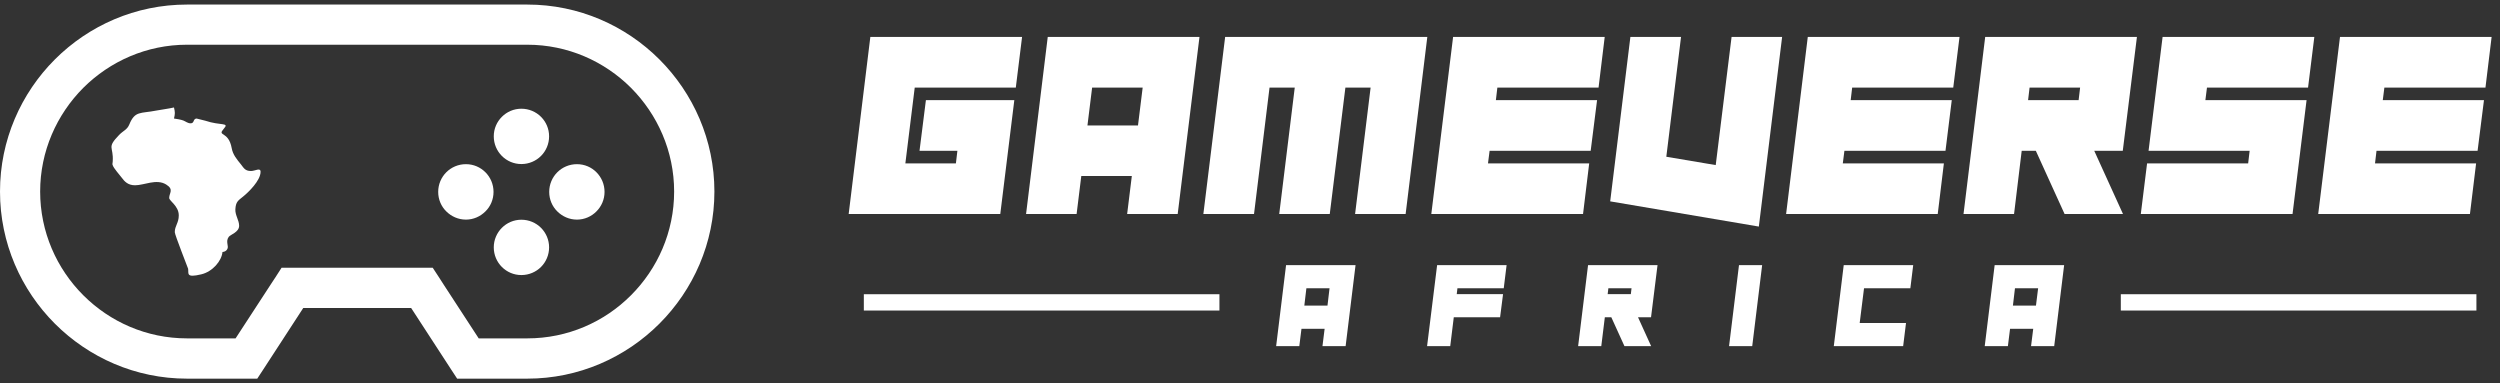
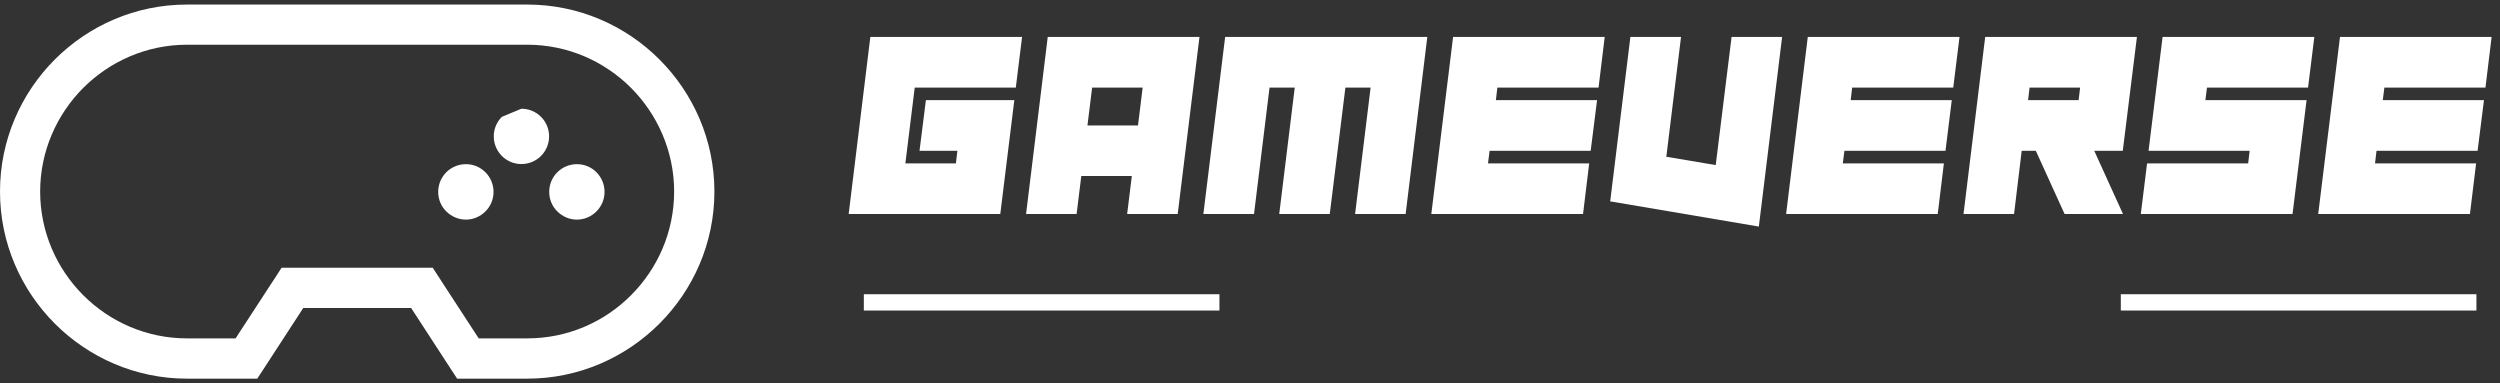
<svg xmlns="http://www.w3.org/2000/svg" width="274" height="42" viewBox="0 0 274 42" fill="none">
  <rect x="0" y="0" width="274" height="42" fill="#333333" stroke="none" />
  <path d="M20.494 0.5H57.793C63.432 0.5 68.558 2.801 72.272 6.514C75.986 10.228 78.299 15.354 78.299 20.994C78.299 26.633 75.986 31.759 72.272 35.473C68.558 39.187 63.432 41.5 57.793 41.5H51.278H50.103L49.44 40.487L45.064 33.76H33.235L28.859 40.487L28.196 41.5H27.008H20.494C14.854 41.5 9.728 39.187 6.014 35.473C2.301 31.759 0 26.633 0 20.994C0 15.354 2.301 10.228 6.014 6.514C9.728 2.801 14.854 0.5 20.494 0.5ZM57.793 4.901H20.494C16.08 4.901 12.054 6.714 9.128 9.628C6.214 12.554 4.401 16.58 4.401 20.994C4.401 25.42 6.214 29.446 9.128 32.36C12.054 35.286 16.08 37.086 20.494 37.086H25.82L29.609 31.272L30.209 30.359L30.859 29.346H32.047H33.148H45.151H46.252H47.427L48.09 30.359L48.677 31.272L52.466 37.086H57.793C62.219 37.086 66.245 35.286 69.159 32.36C72.072 29.446 73.885 25.42 73.885 20.994C73.885 16.58 72.072 12.554 69.159 9.628C66.245 6.714 62.219 4.901 57.793 4.901Z" fill="white" />
-   <path fill-rule="evenodd" clip-rule="evenodd" d="M14.805 20.306C15.805 20.306 17.143 19.568 18.206 20.218C19.094 20.769 18.544 21.131 18.544 21.694C18.544 22.019 19.594 22.569 19.594 23.607C19.594 24.445 19.156 24.745 19.156 25.445C19.156 25.733 20.594 29.359 20.619 29.459C20.694 29.984 20.357 30.471 22.045 30.071C23.295 29.784 24.295 28.596 24.383 27.621C24.645 27.596 24.821 27.483 24.921 27.283C25.096 26.933 24.695 26.483 25.071 25.958C25.258 25.708 26.209 25.445 26.209 24.745C26.209 24.132 25.758 23.582 25.796 22.932C25.846 22.094 26.108 21.981 26.659 21.531C27.234 21.069 28.559 19.781 28.559 18.831C28.559 18.33 27.959 18.743 27.509 18.743C26.846 18.743 26.709 18.393 26.409 18.018C25.971 17.48 25.521 16.955 25.396 16.242C25.046 14.292 23.745 14.992 24.533 14.104C25.171 13.391 24.208 13.804 22.495 13.229L21.545 12.991C21.132 13.016 21.332 13.516 20.894 13.516C20.569 13.516 20.369 13.316 20.082 13.204C19.844 13.116 19.331 13.016 19.069 12.991C19.194 12.441 19.194 12.329 19.069 11.778C18.469 11.916 17.743 12.003 17.143 12.116C15.38 12.466 14.793 12.116 14.167 13.654C13.93 14.229 13.505 14.317 13.042 14.804C11.654 16.242 12.467 16.017 12.354 17.693C12.329 18.093 12.279 17.88 12.367 18.143C12.479 18.455 13.079 19.131 13.317 19.443C13.655 19.906 14.03 20.306 14.805 20.306Z" fill="white" />
-   <path d="M57.143 11.916C57.981 11.916 58.744 12.254 59.294 12.804C59.844 13.354 60.181 14.104 60.181 14.942C60.181 15.78 59.844 16.542 59.294 17.093C58.744 17.643 57.981 17.98 57.143 17.98C56.305 17.98 55.555 17.643 55.005 17.093C54.455 16.542 54.117 15.78 54.117 14.942C54.117 14.104 54.455 13.354 55.005 12.804C55.555 12.254 56.305 11.916 57.143 11.916Z" fill="white" />
-   <path d="M57.143 24.082C57.981 24.082 58.744 24.42 59.294 24.97C59.844 25.52 60.181 26.283 60.181 27.108C60.181 27.946 59.844 28.708 59.294 29.259C58.744 29.809 57.981 30.146 57.143 30.146C56.305 30.146 55.555 29.809 55.005 29.259C54.455 28.708 54.117 27.946 54.117 27.108C54.117 26.283 54.455 25.52 55.005 24.97C55.555 24.42 56.305 24.082 57.143 24.082Z" fill="white" />
+   <path d="M57.143 11.916C57.981 11.916 58.744 12.254 59.294 12.804C59.844 13.354 60.181 14.104 60.181 14.942C60.181 15.78 59.844 16.542 59.294 17.093C58.744 17.643 57.981 17.98 57.143 17.98C56.305 17.98 55.555 17.643 55.005 17.093C54.455 16.542 54.117 15.78 54.117 14.942C54.117 14.104 54.455 13.354 55.005 12.804Z" fill="white" />
  <path d="M66.258 21.032C66.258 21.869 65.92 22.62 65.37 23.17C64.832 23.72 64.07 24.07 63.232 24.07C62.394 24.07 61.631 23.72 61.081 23.17C60.531 22.632 60.193 21.869 60.193 21.032C60.193 20.194 60.531 19.431 61.081 18.881C61.631 18.331 62.394 17.993 63.232 17.993C64.07 17.993 64.832 18.331 65.37 18.881C65.92 19.431 66.258 20.194 66.258 21.032Z" fill="white" />
  <path d="M54.091 21.032C54.091 21.869 53.753 22.632 53.203 23.17C52.653 23.72 51.903 24.07 51.065 24.07C50.227 24.07 49.464 23.72 48.914 23.17C48.364 22.632 48.026 21.869 48.026 21.032C48.026 20.194 48.364 19.431 48.914 18.881C49.464 18.331 50.227 17.993 51.065 17.993C51.903 17.993 52.653 18.331 53.203 18.881C53.753 19.431 54.091 20.194 54.091 21.032Z" fill="white" />
  <path d="M112.019 4.051L111.332 9.602H100.253L99.228 17.905H104.767L104.93 16.53H100.779L101.479 10.978H111.169L109.631 23.457H93.014L95.389 4.051H112.019ZM114.833 4.051H131.463L129.075 23.457H123.535L124.048 19.293H118.509L117.996 23.457H112.457L114.833 4.051ZM119.697 9.602L119.184 13.754H124.723L125.236 9.602H119.697ZM154.057 23.457H148.518L150.219 9.602H147.455L145.742 23.457H140.203L141.904 9.602H139.14L137.44 23.457H131.888L134.276 4.051H156.433L154.057 23.457ZM163.085 17.905H174.176L173.501 23.457H156.871L159.259 4.051H175.876L175.201 9.602H164.11L163.948 10.978H175.039L174.338 16.53H163.26L163.085 17.905ZM178.69 4.051H184.241L182.628 17.18L188.043 18.093L189.781 4.051H195.32L192.769 24.832L176.477 22.069L178.69 4.051ZM201.972 17.905H213.05L212.375 23.457H195.757L198.133 4.051H214.763L214.076 9.602H202.997L202.835 10.978H213.913L213.225 16.53H202.147L201.972 17.905ZM234.207 4.051L232.656 16.53H229.53L232.681 23.457H226.279L223.128 16.53H221.578L220.74 23.457H215.201L217.577 4.051H234.207ZM227.98 9.602H222.441L222.278 10.978H227.817L227.98 9.602ZM253.65 4.051L252.962 9.602H241.884L241.709 10.978H252.8L251.262 23.457H234.632L235.32 17.905H246.398L246.56 16.53H235.482L237.02 4.051H253.65ZM260.302 17.905H271.381L270.705 23.457H254.075L256.463 4.051H273.081L272.406 9.602H261.327L261.152 10.978H272.243L271.543 16.53H260.465L260.302 17.905Z" fill="white" />
-   <path d="M140.953 29.059H148.568L147.48 37.936H144.942L145.179 36.036H142.641L142.404 37.936H139.865L140.953 29.059ZM143.179 31.597L142.954 33.497H145.492L145.717 31.597H143.179ZM165.123 29.059L164.81 31.597H159.734L159.659 32.235H164.735L164.41 34.773H159.334L158.946 37.936H156.408L157.508 29.059H165.123ZM181.665 29.059L180.953 34.773H179.527L180.965 37.936H178.039L176.601 34.773H175.889L175.501 37.936H172.963L174.051 29.059H181.665ZM178.815 31.597H176.276L176.201 32.235H178.74L178.815 31.597ZM192.044 37.936H189.505L190.593 29.059H193.131L192.044 37.936ZM209.687 29.059L209.374 31.597H204.297L203.822 35.398H208.899L208.586 37.936H200.984L202.072 29.059H209.687ZM218.614 29.059H226.229L225.141 37.936H222.603L222.841 36.036H220.302L220.065 37.936H217.526L218.614 29.059ZM220.84 31.597L220.615 33.497H223.141L223.378 31.597H220.84Z" fill="white" />
  <path d="M133.65 34.035H94.676V32.247H133.65V34.035Z" fill="white" />
  <path d="M271.416 34.035H232.441V32.247H271.416V34.035Z" fill="white" />
</svg>